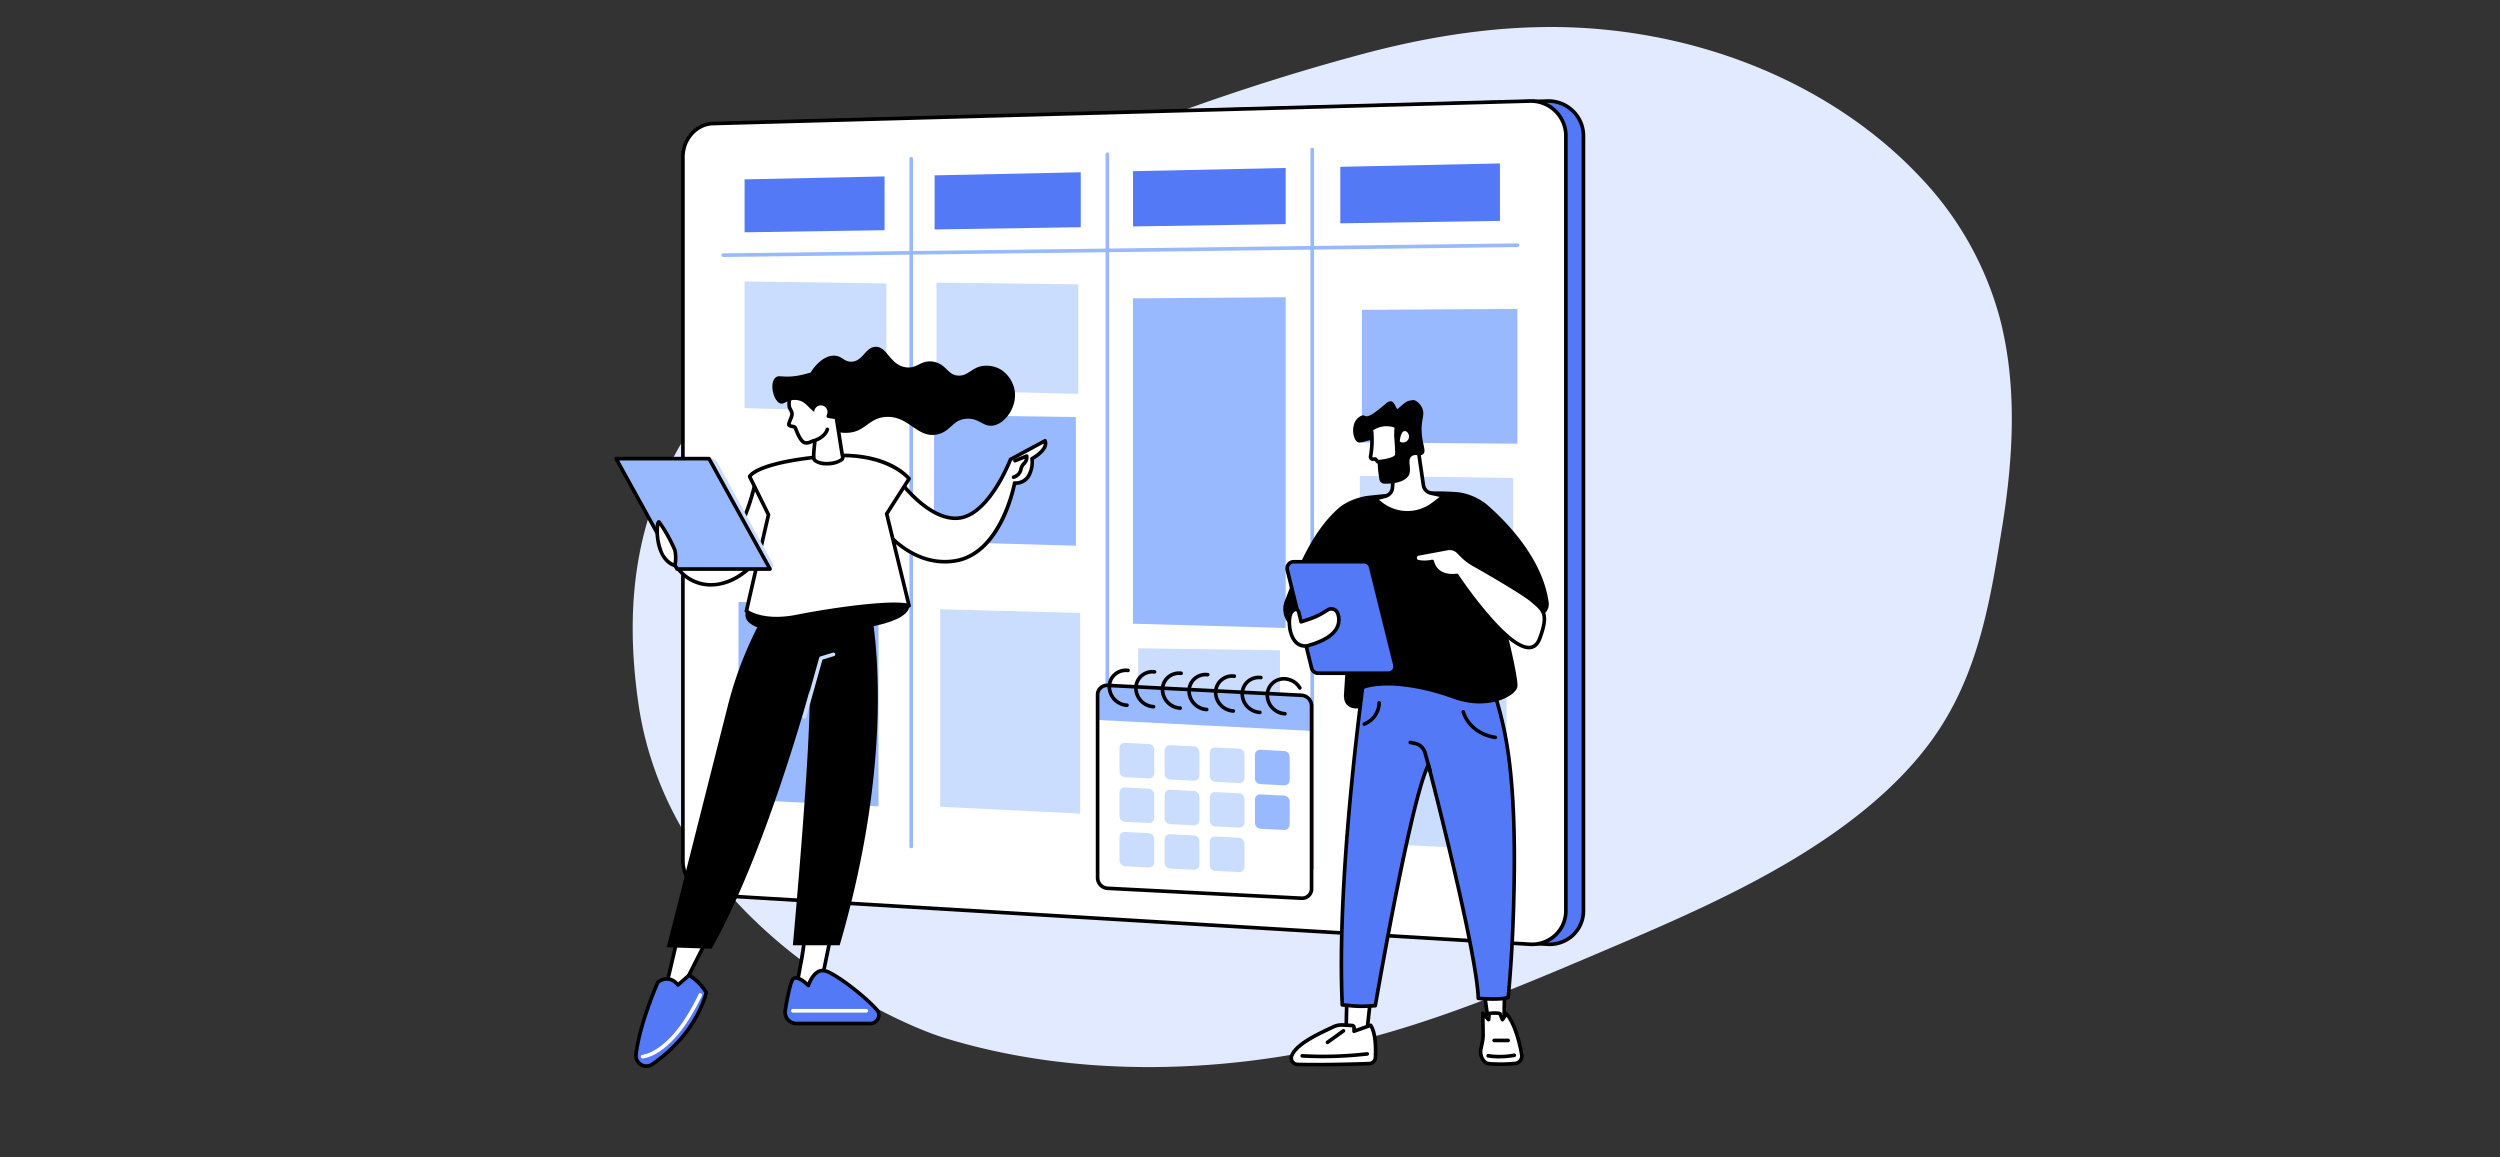
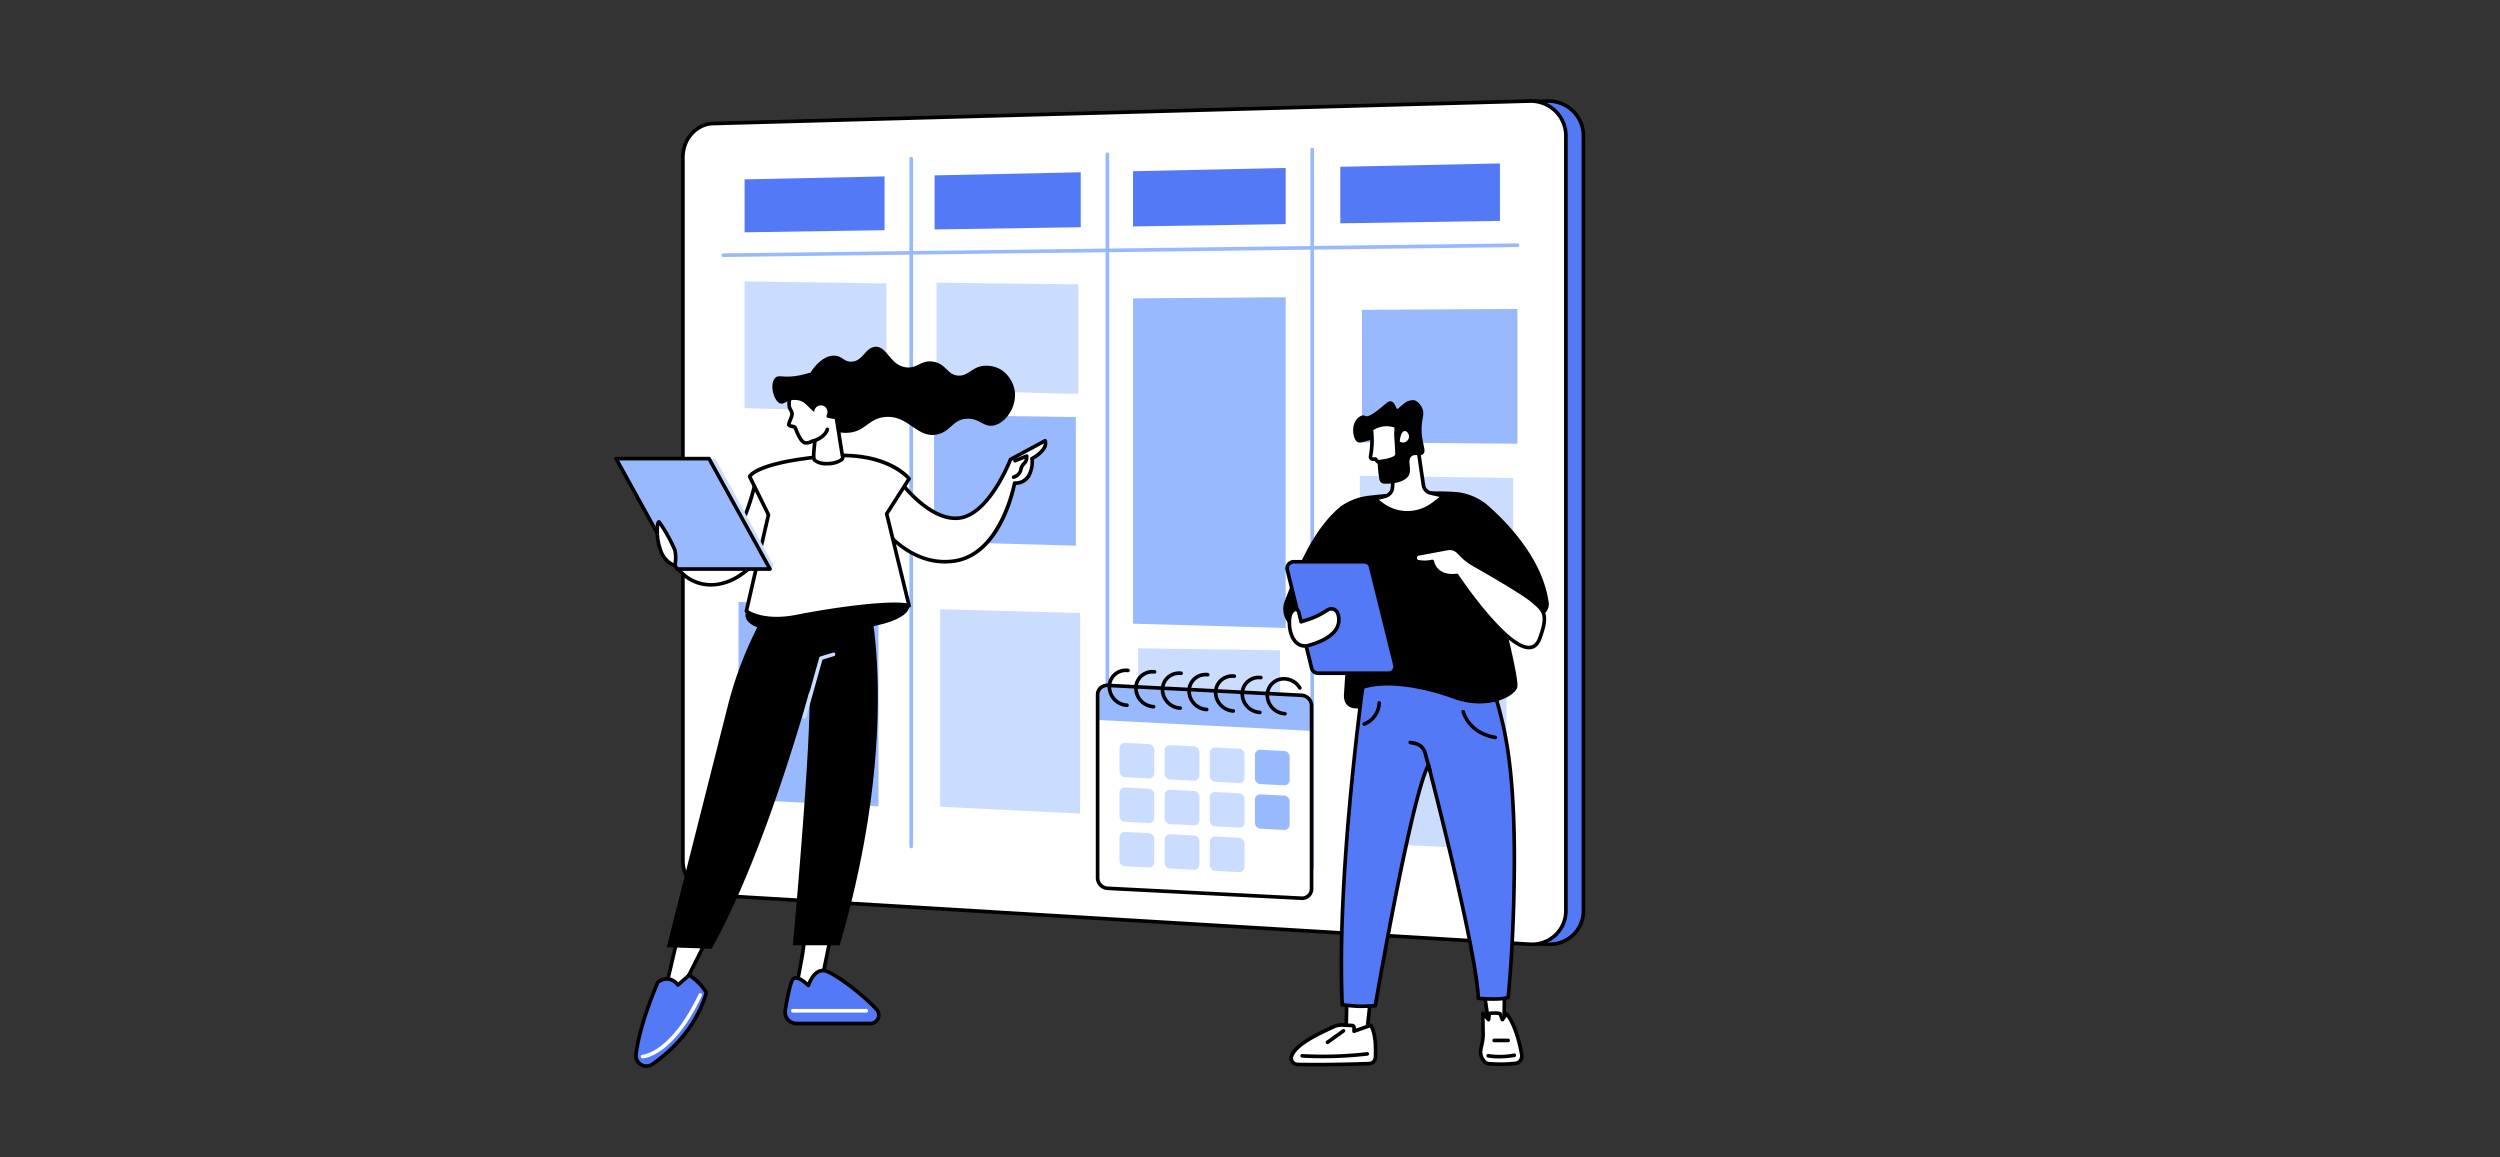
<svg xmlns="http://www.w3.org/2000/svg" width="648" height="300" viewBox="0 0 648 300">
  <rect x="0" y="0" width="648" height="300" fill="#333333" stroke="none" />
  <defs>
    <clipPath id="clip-path">
      <rect id="Image" width="648" height="300" rx="10" transform="translate(0 2509.771)" fill="#fff" />
    </clipPath>
    <clipPath id="clip-path-2">
      <rect id="Rectangle_34046" data-name="Rectangle 34046" width="815.488" height="343.676" fill="none" />
    </clipPath>
  </defs>
  <g id="Content_Strategy_Checklist_" data-name="Content Strategy Checklist " transform="translate(0 -2509.767)">
    <g id="Mask_Group_686" data-name="Mask Group 686" transform="translate(0 -0.004)" clip-path="url(#clip-path)">
      <g id="Group_121840" data-name="Group 121840" transform="translate(14 2527.723)">
        <g id="Group_121839" data-name="Group 121839" transform="translate(-150.818 -29.076)" clip-path="url(#clip-path-2)">
-           <path id="Path_59880" data-name="Path 59880" d="M354.36,75.478c4.519,17.383,3.551,35.91.585,54.18-2.81,17.281-5.58,35.822-16.074,52.045-8.987,13.891-23.245,25.212-38.633,34.385-16.057,9.57-33.576,17-50.961,24.39-20.989,8.923-42.3,17.841-64.662,23.1-35.051,8.24-71.839,8.253-103.707-1.518-15.49-4.748-71.58-31.417-79.467-86.946-4.247-29.9.168-57.656,23.074-83.421,26.02-29.265,64.232-49.306,102.741-64.258A575.256,575.256,0,0,1,190.675,6.6C210.37,1.487,230.108-1.145,249.719.478c33.924,2.808,64.119,17.233,84.032,38.458A85.125,85.125,0,0,1,354.36,75.478" transform="translate(300.818 18.125)" fill="#e2eaff" />
-         </g>
+           </g>
      </g>
      <g id="Group_122005" data-name="Group 122005" transform="translate(159.221 2526.522)">
        <g id="Group_122006" data-name="Group 122006" transform="translate(0 8.972)">
-           <path id="Path_61079" data-name="Path 61079" d="M1525.983,711.508a2.234,2.234,0,1,1-2.235-2.234,2.235,2.235,0,0,1,2.235,2.234" transform="translate(-1304.276 -618.113)" fill="#fff" />
          <path id="Path_61080" data-name="Path 61080" d="M164.279,79.933l211.647-5.821a9.056,9.056,0,0,1,9.4,9.048V283.916a8.714,8.714,0,0,1-9.4,8.742L164.279,279.941c-4.324-.26-7.818-4.256-7.818-8.926V88.6c0-4.67,3.494-8.552,7.818-8.671" transform="translate(-134.122 -73.635)" fill="#5479f7" />
          <path id="Path_61081" data-name="Path 61081" d="M373.674,290.307q-.3,0-.611-.018L161.415,277.572c-4.556-.274-8.262-4.489-8.262-9.4V85.764c0-4.916,3.713-9.018,8.278-9.143L373.078,70.8a9.578,9.578,0,0,1,7.025,2.713,9.417,9.417,0,0,1,2.862,6.807V281.075a9.126,9.126,0,0,1-2.863,6.72,9.28,9.28,0,0,1-6.428,2.512M161.444,77.093l.013.472c-4.058.112-7.359,3.79-7.359,8.2V268.175c0,4.417,3.308,8.21,7.374,8.454l211.647,12.716a8.382,8.382,0,0,0,6.335-2.238,8.189,8.189,0,0,0,2.566-6.032V80.319a8.479,8.479,0,0,0-2.577-6.13,8.685,8.685,0,0,0-6.34-2.446L161.456,77.565Z" transform="translate(-131.286 -70.795)" />
          <path id="Path_61082" data-name="Path 61082" d="M132.4,79.933l211.647-5.821a9.056,9.056,0,0,1,9.4,9.048V283.916a8.714,8.714,0,0,1-9.4,8.742L132.4,279.941c-4.324-.26-7.818-4.256-7.818-8.926V88.6c0-4.67,3.494-8.552,7.818-8.671" transform="translate(-106.794 -73.635)" fill="#fff" />
          <path id="Path_61083" data-name="Path 61083" d="M341.8,290.307q-.3,0-.611-.018L129.537,277.572c-4.556-.274-8.262-4.489-8.262-9.4V85.764c0-4.916,3.713-9.018,8.277-9.143L341.2,70.8a9.576,9.576,0,0,1,7.025,2.713,9.417,9.417,0,0,1,2.862,6.807V281.075a9.125,9.125,0,0,1-2.863,6.72,9.28,9.28,0,0,1-6.428,2.512M129.565,77.093l.013.472c-4.057.112-7.359,3.79-7.359,8.2V268.175c0,4.417,3.308,8.21,7.374,8.454l211.648,12.716a8.384,8.384,0,0,0,6.335-2.238,8.189,8.189,0,0,0,2.566-6.032V80.319a8.48,8.48,0,0,0-2.576-6.13,8.685,8.685,0,0,0-6.34-2.446L129.578,77.565Z" transform="translate(-103.96 -70.795)" />
          <path id="Path_61084" data-name="Path 61084" d="M195.043,336.03a.472.472,0,0,1-.006-.945L400.885,332.5h.006a.472.472,0,0,1,.006.945L195.049,336.03Z" transform="translate(-166.79 -295.137)" fill="#99b9ff" />
          <path id="Path_61085" data-name="Path 61085" d="M892.3,350.414a.472.472,0,0,1-.472-.472V167.8a.472.472,0,0,1,.945,0V349.942a.472.472,0,0,1-.472.472" transform="translate(-764.497 -153.545)" fill="#99b9ff" />
          <path id="Path_61086" data-name="Path 61086" d="M536.244,354.719a.473.473,0,0,1-.472-.472V175.986a.472.472,0,0,1,.945,0v178.26a.472.472,0,0,1-.472.472" transform="translate(-459.276 -160.562)" fill="#99b9ff" />
          <path id="Path_61087" data-name="Path 61087" d="M1264.213,345.917a.472.472,0,0,1-.472-.472V159.249a.472.472,0,1,1,.945,0V345.444a.472.472,0,0,1-.472.472" transform="translate(-1083.307 -146.215)" fill="#99b9ff" />
          <path id="Path_61088" data-name="Path 61088" d="M941.7,210.691l39.57-.6V195.533l-39.57.835Z" transform="translate(-807.242 -177.723)" fill="#5479f7" />
          <path id="Path_61089" data-name="Path 61089" d="M581.547,218.195l37.874-.572V203.38l-37.874.8Z" transform="translate(-498.515 -184.45)" fill="#5479f7" />
          <path id="Path_61090" data-name="Path 61090" d="M1318.02,202.846l41.383-.625V187.327l-41.383.873Z" transform="translate(-1129.836 -170.689)" fill="#5479f7" />
          <path id="Path_61091" data-name="Path 61091" d="M236.555,225.378l36.285-.548V210.891l-36.285.765Z" transform="translate(-202.78 -190.888)" fill="#5479f7" />
          <path id="Path_61092" data-name="Path 61092" d="M941.7,514.878l39.57,1.105V430.26l-39.57.289Z" transform="translate(-807.242 -378.937)" fill="#99b9ff" />
          <path id="Path_61093" data-name="Path 61093" d="M1357.3,486.065l40.308.326V451.458l-40.308.239Z" transform="translate(-1163.507 -397.107)" fill="#99b9ff" />
          <path id="Path_61094" data-name="Path 61094" d="M580.554,677.009l36.756,1.027V644.689l-36.756-.512Z" transform="translate(-497.664 -562.311)" fill="#99b9ff" />
          <path id="Path_61095" data-name="Path 61095" d="M584.965,431.742l36.756.874V404.231l-36.756-.435Z" transform="translate(-501.445 -356.25)" fill="#caddff" />
          <path id="Path_61096" data-name="Path 61096" d="M951.047,1100.429l36.756,1.027v-33.347l-36.756-.512Z" transform="translate(-815.258 -925.276)" fill="#caddff" />
          <path id="Path_61097" data-name="Path 61097" d="M1353.52,789.945l39.746,1.11V755l-39.746-.553Z" transform="translate(-1160.267 -656.833)" fill="#caddff" />
          <path id="Path_61098" data-name="Path 61098" d="M236.52,434.425l36.756,1.027V402.1l-36.756-.512Z" transform="translate(-202.75 -354.362)" fill="#caddff" />
          <path id="Path_61099" data-name="Path 61099" d="M225.522,1034.654l36.285,1.78v-52l-36.285-.969Z" transform="translate(-193.322 -853.156)" fill="#99b9ff" />
          <path id="Path_61100" data-name="Path 61100" d="M591.612,1047.886l36.285,1.779v-52l-36.285-.969Z" transform="translate(-507.143 -864.499)" fill="#caddff" />
          <path id="Path_61101" data-name="Path 61101" d="M1365.678,1114.045l36.285,1.779v-52l-36.285-.969Z" transform="translate(-1170.689 -921.212)" fill="#caddff" />
          <path id="Path_61102" data-name="Path 61102" d="M930.266,1189.949l-50.228-2.567a2.759,2.759,0,0,1-2.614-2.7v-47.465a2.439,2.439,0,0,1,2.614-2.436l50.228,2.567a2.759,2.759,0,0,1,2.614,2.7v47.465a2.439,2.439,0,0,1-2.614,2.436" transform="translate(-752.146 -982.862)" fill="#fff" />
          <path id="Path_61103" data-name="Path 61103" d="M932.88,1146.589l-55.457-2.834v-6.542a2.439,2.439,0,0,1,2.614-2.436l50.228,2.567a2.759,2.759,0,0,1,2.614,2.7Z" transform="translate(-752.146 -982.861)" fill="#99b9ff" />
          <path id="Path_61104" data-name="Path 61104" d="M927.57,1187.59c-.054,0-.109,0-.164,0l-50.229-2.567a3.24,3.24,0,0,1-3.062-3.175v-47.465a2.871,2.871,0,0,1,.9-2.1,2.966,2.966,0,0,1,2.215-.8l50.229,2.567a3.24,3.24,0,0,1,3.062,3.175v47.465a2.873,2.873,0,0,1-.9,2.1,2.948,2.948,0,0,1-2.051.808m-50.507-55.179a2.013,2.013,0,0,0-1.4.548,1.937,1.937,0,0,0-.6,1.419v47.465a2.284,2.284,0,0,0,2.166,2.232l50.229,2.567a2.037,2.037,0,0,0,1.516-.545,1.938,1.938,0,0,0,.6-1.42v-47.465a2.284,2.284,0,0,0-2.166-2.231l-50.229-2.567-.114,0" transform="translate(-749.311 -980.026)" />
          <path id="Path_61105" data-name="Path 61105" d="M924.768,1329.406l-6.136-.313a1.511,1.511,0,0,1-1.432-1.481v-6.084a1.336,1.336,0,0,1,1.432-1.334l6.136.313a1.511,1.511,0,0,1,1.432,1.481v6.084a1.336,1.336,0,0,1-1.432,1.334" transform="translate(-786.244 -1141.806)" fill="#caddff" />
          <path id="Path_61106" data-name="Path 61106" d="M1006.711,1333.593l-6.136-.313a1.511,1.511,0,0,1-1.432-1.481v-6.084a1.336,1.336,0,0,1,1.432-1.334l6.136.313a1.511,1.511,0,0,1,1.432,1.481v6.084a1.336,1.336,0,0,1-1.432,1.334" transform="translate(-856.488 -1145.395)" fill="#caddff" />
          <path id="Path_61107" data-name="Path 61107" d="M1088.654,1337.78l-6.136-.314a1.511,1.511,0,0,1-1.432-1.481V1329.9a1.336,1.336,0,0,1,1.432-1.334l6.136.313a1.511,1.511,0,0,1,1.432,1.481v6.084a1.336,1.336,0,0,1-1.432,1.335" transform="translate(-926.731 -1148.984)" fill="#caddff" />
          <path id="Path_61108" data-name="Path 61108" d="M1170.6,1341.968l-6.136-.313a1.511,1.511,0,0,1-1.432-1.481v-6.084a1.336,1.336,0,0,1,1.432-1.334l6.136.313a1.511,1.511,0,0,1,1.432,1.481v6.084a1.336,1.336,0,0,1-1.432,1.334" transform="translate(-996.975 -1152.574)" fill="#99b9ff" />
          <path id="Path_61109" data-name="Path 61109" d="M924.768,1410.139l-6.136-.314a1.511,1.511,0,0,1-1.432-1.481v-6.084a1.336,1.336,0,0,1,1.432-1.334l6.136.313a1.511,1.511,0,0,1,1.432,1.481v6.084a1.336,1.336,0,0,1-1.432,1.335" transform="translate(-786.244 -1211.011)" fill="#caddff" />
          <path id="Path_61110" data-name="Path 61110" d="M1006.711,1414.327l-6.136-.314a1.511,1.511,0,0,1-1.432-1.481v-6.084a1.336,1.336,0,0,1,1.432-1.334l6.136.314a1.511,1.511,0,0,1,1.432,1.481v6.084a1.336,1.336,0,0,1-1.432,1.334" transform="translate(-856.488 -1214.602)" fill="#caddff" />
          <path id="Path_61111" data-name="Path 61111" d="M1088.654,1418.514l-6.136-.313a1.511,1.511,0,0,1-1.432-1.481v-6.084a1.336,1.336,0,0,1,1.432-1.334l6.136.313a1.511,1.511,0,0,1,1.432,1.481v6.084a1.336,1.336,0,0,1-1.432,1.334" transform="translate(-926.731 -1218.191)" fill="#caddff" />
          <path id="Path_61112" data-name="Path 61112" d="M924.768,1248.415l-6.136-.313a1.511,1.511,0,0,1-1.432-1.481v-6.084a1.336,1.336,0,0,1,1.432-1.334l6.136.313A1.511,1.511,0,0,1,926.2,1241v6.084a1.336,1.336,0,0,1-1.432,1.334" transform="translate(-786.244 -1072.378)" fill="#caddff" />
          <path id="Path_61113" data-name="Path 61113" d="M1006.711,1252.6l-6.136-.314a1.511,1.511,0,0,1-1.432-1.481v-6.084a1.336,1.336,0,0,1,1.432-1.334l6.136.314a1.511,1.511,0,0,1,1.432,1.481v6.084a1.336,1.336,0,0,1-1.432,1.335" transform="translate(-856.488 -1075.967)" fill="#caddff" />
          <path id="Path_61114" data-name="Path 61114" d="M1088.654,1256.79l-6.136-.313a1.511,1.511,0,0,1-1.432-1.481v-6.084a1.336,1.336,0,0,1,1.432-1.334l6.136.313a1.511,1.511,0,0,1,1.432,1.481v6.084a1.336,1.336,0,0,1-1.432,1.334" transform="translate(-926.731 -1079.557)" fill="#caddff" />
          <path id="Path_61115" data-name="Path 61115" d="M1170.6,1260.977l-6.136-.313a1.511,1.511,0,0,1-1.432-1.481V1253.1a1.336,1.336,0,0,1,1.432-1.334l6.136.313a1.511,1.511,0,0,1,1.432,1.481v6.084a1.336,1.336,0,0,1-1.432,1.334" transform="translate(-996.975 -1083.146)" fill="#99b9ff" />
          <path id="Path_61116" data-name="Path 61116" d="M900.453,1114.231h-.026a5.332,5.332,0,0,1-5-5.238,4.706,4.706,0,0,1,1.465-3.457,4.789,4.789,0,0,1,3.581-1.293c.1.006.205.014.307.026a.472.472,0,0,1-.107.939c-.082-.01-.166-.016-.25-.021a3.856,3.856,0,0,0-2.881,1.035,3.772,3.772,0,0,0-1.171,2.771,4.375,4.375,0,0,0,4.107,4.295.472.472,0,0,1-.025.944" transform="translate(-767.579 -956.684)" />
          <path id="Path_61117" data-name="Path 61117" d="M948.711,1116.824h-.026a5.332,5.332,0,0,1-5-5.238,4.707,4.707,0,0,1,1.465-3.456,4.8,4.8,0,0,1,3.581-1.293q.154.009.307.026a.472.472,0,0,1-.107.938c-.083-.009-.166-.017-.25-.021a3.858,3.858,0,0,0-2.881,1.035,3.77,3.77,0,0,0-1.171,2.771,4.375,4.375,0,0,0,4.107,4.3.472.472,0,0,1-.025.944" transform="translate(-808.947 -958.906)" />
          <path id="Path_61118" data-name="Path 61118" d="M996.967,1119.412h-.026a5.332,5.332,0,0,1-5-5.238,4.705,4.705,0,0,1,1.466-3.457,4.782,4.782,0,0,1,3.58-1.293q.154.008.307.026a.472.472,0,1,1-.107.939c-.082-.009-.166-.017-.25-.021a3.839,3.839,0,0,0-2.88,1.035,3.772,3.772,0,0,0-1.171,2.771,4.376,4.376,0,0,0,4.108,4.295.472.472,0,0,1-.025.944" transform="translate(-850.313 -961.124)" />
          <path id="Path_61119" data-name="Path 61119" d="M1045.225,1122h-.026a5.331,5.331,0,0,1-5-5.238,4.707,4.707,0,0,1,1.465-3.457,4.791,4.791,0,0,1,3.581-1.293c.1.006.205.014.307.026a.472.472,0,0,1-.106.938c-.083-.009-.167-.016-.252-.021a3.828,3.828,0,0,0-2.879,1.035,3.772,3.772,0,0,0-1.171,2.771,4.375,4.375,0,0,0,4.107,4.295.472.472,0,0,1-.025.944" transform="translate(-891.681 -963.346)" />
          <path id="Path_61120" data-name="Path 61120" d="M1093.482,1124.6h-.026a5.332,5.332,0,0,1-5-5.238,4.707,4.707,0,0,1,1.466-3.457,4.793,4.793,0,0,1,3.581-1.293c.1.006.205.014.307.026a.472.472,0,1,1-.107.938c-.083-.009-.166-.016-.25-.021a3.853,3.853,0,0,0-2.881,1.035,3.771,3.771,0,0,0-1.171,2.771,4.375,4.375,0,0,0,4.107,4.3.472.472,0,0,1-.025.944" transform="translate(-933.048 -965.57)" />
          <path id="Path_61121" data-name="Path 61121" d="M1141.74,1127.189h-.026a5.331,5.331,0,0,1-5-5.238,4.706,4.706,0,0,1,1.465-3.456,4.8,4.8,0,0,1,3.581-1.293q.154.008.307.026a.472.472,0,0,1-.106.938c-.083-.009-.167-.017-.25-.021a3.848,3.848,0,0,0-2.881,1.035,3.771,3.771,0,0,0-1.171,2.771,4.375,4.375,0,0,0,4.107,4.3.472.472,0,0,1-.025.944" transform="translate(-974.416 -967.791)" />
          <path id="Path_61122" data-name="Path 61122" d="M1187.254,1129.633h-.026a5.331,5.331,0,0,1-5-5.238,4.705,4.705,0,0,1,1.465-3.456,4.793,4.793,0,0,1,3.581-1.293,5.312,5.312,0,0,1,4.254,2.581.472.472,0,1,1-.809.488,4.368,4.368,0,0,0-3.5-2.126,3.846,3.846,0,0,0-2.88,1.035,3.771,3.771,0,0,0-1.171,2.771,4.375,4.375,0,0,0,4.107,4.295.472.472,0,0,1-.025.944" transform="translate(-1013.431 -969.887)" />
          <path id="Path_61123" data-name="Path 61123" d="M1576.308,1671.507l1.56,10.949,3.99.015.188-10.769Z" transform="translate(-1351.246 -1442.961)" fill="#fff" />
          <path id="Path_61124" data-name="Path 61124" d="M1579.021,1680.109h0l-3.99-.015a.473.473,0,0,1-.466-.406l-1.56-10.95a.472.472,0,0,1,.116-.382.481.481,0,0,1,.367-.156l5.738.2a.472.472,0,0,1,.456.48l-.188,10.769a.472.472,0,0,1-.472.464m-3.58-.958,3.116.012.172-9.838-4.711-.161Z" transform="translate(-1348.409 -1440.126)" />
          <path id="Path_61125" data-name="Path 61125" d="M1574.7,1742.822a36.944,36.944,0,0,0,7.013-.04,1.925,1.925,0,0,0,1.72-2.234c-.484-2.972-1.834-8.214-3.962-10.619l-1.052,1.5-.624-1.548c-.1-.167-2.745-.278-2.8.036l-.161,1.512-1.5-1.682.082,5.524a8.372,8.372,0,0,1-.172,1.817l-.394,1.91a3.634,3.634,0,0,0,.859,3.223,1.738,1.738,0,0,0,.991.6" transform="translate(-1348.211 -1492.858)" fill="#fff" />
          <path id="Path_61126" data-name="Path 61126" d="M1574.892,1740.661a29.113,29.113,0,0,1-3.082-.148,2.165,2.165,0,0,1-1.286-.749,4.1,4.1,0,0,1-.977-3.642l.394-1.909a7.913,7.913,0,0,0,.162-1.714l-.082-5.524a.473.473,0,0,1,.825-.322l.792.888.048-.452c0-.011,0-.021,0-.032.072-.41.522-.493.67-.521.025,0,2.65-.261,3,.323a.487.487,0,0,1,.034.067l.3.741.552-.786a.472.472,0,0,1,.74-.042c2.749,3.106,3.947,10.072,4.075,10.856a2.423,2.423,0,0,1-.476,1.87,2.355,2.355,0,0,1-1.669.911c-1.561.137-2.9.187-4.023.187m-3.907-12.436.063,4.258a8.847,8.847,0,0,1-.182,1.919l-.394,1.91a3.157,3.157,0,0,0,.741,2.8,1.325,1.325,0,0,0,.7.457h0a36.148,36.148,0,0,0,6.922-.041,1.42,1.42,0,0,0,1.006-.55,1.475,1.475,0,0,0,.289-1.139c-.419-2.575-1.6-7.376-3.47-9.91l-.691.984a.472.472,0,0,1-.825-.095l-.542-1.346a9.358,9.358,0,0,0-2-.03l-.133,1.25a.472.472,0,0,1-.822.265Z" transform="translate(-1345.374 -1490.079)" />
          <path id="Path_61127" data-name="Path 61127" d="M1586.541,1804.386a15.863,15.863,0,0,1-2.909-.228.472.472,0,0,1,.188-.926,19.675,19.675,0,0,0,6.575-.133.472.472,0,1,1,.163.93,23.288,23.288,0,0,1-4.018.356" transform="translate(-1357.2 -1555.759)" />
          <path id="Path_61128" data-name="Path 61128" d="M1598.119,1777.082h-3.62a.472.472,0,1,1,0-.944h3.62a.472.472,0,1,1,0,.944" transform="translate(-1366.435 -1532.652)" />
          <path id="Path_61129" data-name="Path 61129" d="M1335.051,1671.881l-1.4,12.761-5.368,1.124.327-14.964Z" transform="translate(-1138.63 -1442.357)" fill="#fff" />
          <path id="Path_61130" data-name="Path 61130" d="M1325.443,1683.4a.472.472,0,0,1-.472-.483l.327-14.964a.472.472,0,0,1,.55-.455l6.445,1.078a.472.472,0,0,1,.392.518l-1.4,12.762a.473.473,0,0,1-.373.41l-5.368,1.124a.468.468,0,0,1-.1.01m.787-14.88-.3,13.823,4.451-.932,1.318-11.978Z" transform="translate(-1135.794 -1439.522)" />
          <path id="Path_61131" data-name="Path 61131" d="M1250.755,1759.756c.118-2.236.121-6.355-1.241-8.34l-4.294,1.529v-.917a.536.536,0,0,0-.48-.555l-2.395-.137a5.206,5.206,0,0,0-2.6.535c-2.408,1.184-9.732,4.22-10.748,7.634a1.621,1.621,0,0,0,1.538,2.044c2.41.069,8.207.145,18.608-.211a1.672,1.672,0,0,0,1.613-1.582" transform="translate(-1053.468 -1511.385)" fill="#fff" />
          <path id="Path_61132" data-name="Path 61132" d="M1232.505,1759.244c-2.208,0-3.785-.029-4.819-.059a2.148,2.148,0,0,1-1.668-.884,2.015,2.015,0,0,1-.308-1.767c.954-3.207,6.8-5.95,9.941-7.424.408-.191.764-.358,1.051-.5a5.706,5.706,0,0,1,2.836-.583l2.395.138a1.007,1.007,0,0,1,.926,1.026v.248l3.663-1.3a.473.473,0,0,1,.548.178c1.436,2.094,1.446,6.307,1.323,8.632a2.132,2.132,0,0,1-2.068,2.029c-6.1.209-10.622.27-13.819.27m6.718-10.28a4.785,4.785,0,0,0-2.105.5c-.291.143-.653.313-1.066.507-2.793,1.31-8.6,4.036-9.438,6.838a1.078,1.078,0,0,0,.168.944,1.2,1.2,0,0,0,.93.494c2.521.072,8.287.141,18.578-.211a1.193,1.193,0,0,0,1.157-1.135c.184-3.492-.169-6.275-.972-7.742l-3.933,1.4a.472.472,0,0,1-.631-.445v-.917a.094.094,0,0,0-.036-.083l-2.393-.137c-.087,0-.174-.007-.26-.007m8.7,7.956h0Z" transform="translate(-1050.634 -1508.549)" />
          <path id="Path_61133" data-name="Path 61133" d="M1251.25,1802.182c-3.2,0-5.221-.148-5.26-.151a.472.472,0,0,1,.072-.942,98.7,98.7,0,0,0,16.755-.5.472.472,0,0,1,.109.938,102.8,102.8,0,0,1-11.675.657" transform="translate(-1067.716 -1553.608)" />
          <path id="Path_61134" data-name="Path 61134" d="M1291.937,1762.674a.472.472,0,0,1-.276-.856l4.134-2.973a.472.472,0,1,1,.552.767l-4.134,2.973a.472.472,0,0,1-.276.089" transform="translate(-1107.072 -1517.753)" />
          <path id="Path_61135" data-name="Path 61135" d="M1326.252,1067.8s-7.695,52.785-6.055,88.017l2.4.24a25.968,25.968,0,0,0,3.885.1l2.277-.115s9.176-53.518,13.758-62.406c0,0,12.461,47.593,12.941,60.487,0,0,5.539.557,7.746-.238,1.186-12.444,1.528-25.324,1.588-33.41.17-23.143-2.042-33.655-3.254-38.642-1.113-4.579-2.308-8.3-3.18-10.818l-2.913-8.311Z" transform="translate(-1131.505 -921.079)" fill="#5479f7" />
          <path id="Path_61136" data-name="Path 61136" d="M1322.363,1153.821c-.88,0-1.76-.044-2.632-.131l-2.4-.24a.472.472,0,0,1-.425-.448c-1.623-34.873,5.983-87.578,6.059-88.107a.472.472,0,0,1,.386-.4l29.192-5.1a.471.471,0,0,1,.527.309l2.913,8.311c1.229,3.544,2.3,7.2,3.194,10.862,1.48,6.089,3.429,16.732,3.268,38.757-.05,6.785-.323,20.152-1.59,33.451a.472.472,0,0,1-.31.4c-2.281.821-7.722.286-7.953.263a.472.472,0,0,1-.425-.452c-.428-11.506-10.595-51.365-12.589-59.087-4.646,11.532-13.084,60.554-13.172,61.068a.473.473,0,0,1-.442.392l-2.276.114q-.66.033-1.324.033m-4.532-1.27,1.994.2a25.674,25.674,0,0,0,3.815.094l1.9-.1c.89-5.158,9.328-53.61,13.74-62.17a.472.472,0,0,1,.877.1c.124.471,12.22,46.8,12.937,60.172,1.236.1,4.983.354,6.853-.16,1.239-13.16,1.507-26.34,1.556-33.057.161-21.921-1.773-32.487-3.241-38.527-.884-3.635-1.95-7.261-3.168-10.775l-2.781-7.932-28.459,4.971c-.649,4.571-7.5,53.868-6.021,87.181" transform="translate(-1128.686 -918.243)" />
          <path id="Path_61137" data-name="Path 61137" d="M1447.394,1243.5a.472.472,0,0,1-.455-.347l-1.28-4.659a2.974,2.974,0,0,0-2.276-2.134l-1.2-.248a.472.472,0,0,1,.191-.925l1.2.248a3.914,3.914,0,0,1,3,2.808l1.28,4.659a.473.473,0,0,1-.456.6" transform="translate(-1235.951 -1068.931)" />
          <path id="Path_61138" data-name="Path 61138" d="M1546.673,1187.133a.5.5,0,0,1-.078-.006c-7.2-1.2-8.671-6.94-8.685-7a.472.472,0,0,1,.918-.224c.053.214,1.36,5.2,7.923,6.289a.472.472,0,0,1-.077.938" transform="translate(-1318.318 -1021.24)" />
          <path id="Path_61139" data-name="Path 61139" d="M1358.718,1169.815a.472.472,0,0,1-.188-.906,5.593,5.593,0,0,0,3.577-5.03.472.472,0,0,1,.454-.49.478.478,0,0,1,.49.454,6.574,6.574,0,0,1-4.145,5.932.474.474,0,0,1-.188.039" transform="translate(-1164.318 -1007.391)" />
          <path id="Path_61140" data-name="Path 61140" d="M1236.469,783.823c5.089-.574,15.954-1.6,23.426-.919a15.1,15.1,0,0,1,7.227,3.064c5.053,4.361,14.587,13.964,16.179,25.489a3.262,3.262,0,0,1-2.528,3.627l-8.808,1.952s3.512,13.839,3.229,16.229-7.559,6.457-16.659,3.121c-7.1-2.6-17.139-4.67-23.516-2.426-.061.021-.671,4.921-.734,4.93-2.047.3-4.11-.5-4.062-3.377l.971-14.944-11.673-1.542-1.043-.347a5.8,5.8,0,0,1-3.569-7.625c2.742-6.98,6.88-18.281,14.543-24.522a16.057,16.057,0,0,1,7.015-2.71" transform="translate(-1041.102 -681.036)" />
          <path id="Path_61141" data-name="Path 61141" d="M1247.722,939.336h-18.241a1.724,1.724,0,0,1-1.673-1.309L1221.5,912.58a1.724,1.724,0,0,1,1.673-2.139h18.241a1.724,1.724,0,0,1,1.673,1.309L1249.4,937.2a1.724,1.724,0,0,1-1.673,2.139" transform="translate(-1047.05 -790.558)" fill="#5479f7" />
          <path id="Path_61142" data-name="Path 61142" d="M1244.886,936.973h-18.241a2.193,2.193,0,0,1-2.132-1.667l-6.311-25.447a2.2,2.2,0,0,1,2.132-2.725h18.241a2.192,2.192,0,0,1,2.131,1.667l6.312,25.447a2.2,2.2,0,0,1-2.132,2.725m-24.552-28.9a1.252,1.252,0,0,0-1.215,1.553l6.311,25.447a1.25,1.25,0,0,0,1.215.95h18.241a1.252,1.252,0,0,0,1.215-1.553l-6.312-25.447a1.249,1.249,0,0,0-1.214-.951Z" transform="translate(-1044.213 -787.722)" />
          <path id="Path_61143" data-name="Path 61143" d="M1228.063,996.775l.613,2.568,2.205-.734a17.159,17.159,0,0,0,3.477-1.608l1.265-.767a1.736,1.736,0,0,1,2.538.917c.781,2.214.627,5.923-7.317,8.253-4.385,1.286-5.64-4.33-5.072-7.451a2.619,2.619,0,0,1,.939-1.629.848.848,0,0,1,1.352.452" transform="translate(-1050.649 -863.885)" fill="#fff" />
          <path id="Path_61144" data-name="Path 61144" d="M1226.769,1003.226a3.566,3.566,0,0,1-2.445-.935c-1.783-1.6-2.3-4.937-1.874-7.259a3.077,3.077,0,0,1,1.108-1.914,1.32,1.32,0,0,1,2.1.7l0,.007.493,2.066,1.716-.571a16.743,16.743,0,0,0,3.381-1.564l1.265-.767a2.209,2.209,0,0,1,3.229,1.164,5.079,5.079,0,0,1-.207,4.093c-1.036,2.024-3.534,3.629-7.423,4.77a4.8,4.8,0,0,1-1.35.205m-2.389-9.453a.366.366,0,0,0-.232.083,2.159,2.159,0,0,0-.769,1.345c-.382,2.1.1,5.062,1.577,6.388a2.87,2.87,0,0,0,2.9.525c3.63-1.065,5.933-2.51,6.847-4.294a4.1,4.1,0,0,0,.156-3.349,1.271,1.271,0,0,0-.773-.779,1.251,1.251,0,0,0-1.075.109l-1.265.767a17.645,17.645,0,0,1-3.573,1.652l-2.2.734a.473.473,0,0,1-.609-.338l-.612-2.563a.371.371,0,0,0-.244-.261.381.381,0,0,0-.122-.02" transform="translate(-1047.792 -861.05)" />
          <path id="Path_61145" data-name="Path 61145" d="M1465.842,887.736a13.984,13.984,0,0,0,3.086,2.382c3.829,2.181,12.978,7.46,15.253,9.4,2.9,2.477,4.287,3.4,1.957,9.774-3.8,10.388-21.51-16.279-21.51-16.279s-5.2.941-6.37-3.618c0,0-2.711.509-3.841.019a1.06,1.06,0,0,1,.328-2.008l7.483-1.4a3.159,3.159,0,0,1,2.817.9Z" transform="translate(-1246.243 -769.578)" fill="#fff" />
          <path id="Path_61146" data-name="Path 61146" d="M1480.492,909.332c-6.147,0-17.375-16.337-18.931-18.647-1.162.117-5.22.233-6.476-3.587a8.323,8.323,0,0,1-3.693-.083,1.525,1.525,0,0,1-.871-1.615,1.5,1.5,0,0,1,1.321-1.294l7.461-1.392a3.626,3.626,0,0,1,3.242,1.037l.8.817a13.511,13.511,0,0,0,2.981,2.3c3.84,2.187,13.022,7.486,15.326,9.456l.256.218c3,2.551,4.12,3.835,1.838,10.077-.6,1.629-1.562,2.534-2.871,2.689a3.248,3.248,0,0,1-.382.022m-18.7-19.624a.473.473,0,0,1,.394.211c3.538,5.326,13.773,19.035,18.578,18.453.94-.111,1.625-.79,2.095-2.075,2.148-5.874,1.137-6.734-1.563-9.034l-.257-.219c-2.243-1.917-11.363-7.18-15.18-9.353a14.458,14.458,0,0,1-3.19-2.463l-.8-.817a2.684,2.684,0,0,0-2.4-.768l-7.479,1.394a.558.558,0,0,0-.538.489.584.584,0,0,0,.311.621,8.746,8.746,0,0,0,3.567-.05.473.473,0,0,1,.545.347c1.044,4.072,5.634,3.3,5.829,3.27a.466.466,0,0,1,.083-.007" transform="translate(-1243.406 -766.741)" />
          <path id="Path_61147" data-name="Path 61147" d="M1385.757,702.886l-.56,7.791a2.486,2.486,0,0,1-1.841,2.106l-2.737.713,1.776,1.352a11.016,11.016,0,0,0,13.331.012l2.81-2.131-3.4-.759a2.487,2.487,0,0,1-1.905-1.986l-1.5-10.309Z" transform="translate(-1183.497 -609.884)" fill="#fff" />
          <path id="Path_61148" data-name="Path 61148" d="M1386.234,714.729a11.474,11.474,0,0,1-6.96-2.339l-1.775-1.352a.472.472,0,0,1,.167-.833l2.737-.713a2,2,0,0,0,1.492-1.706l.558-7.768a.474.474,0,0,1,.247-.382l5.971-3.211a.472.472,0,0,1,.691.348l1.5,10.309a2,2,0,0,0,1.541,1.593l3.4.759a.472.472,0,0,1,.182.837l-2.81,2.131a11.473,11.473,0,0,1-6.943,2.327m-7.391-3.855,1,.764a10.575,10.575,0,0,0,12.76.011l2-1.516-2.406-.537a2.953,2.953,0,0,1-2.267-2.363l-1.407-9.657-5.149,2.769-.541,7.532a2.95,2.95,0,0,1-2.194,2.529Z" transform="translate(-1180.662 -607.05)" />
          <path id="Path_61149" data-name="Path 61149" d="M1343.219,621.133c1.873-.991.365,2.1,6.526-3.236,2.453-2.123,2.541,1.84,3.179,1.291,2.356-2.028,2.273-1.961,3.76-2.219.984-.171,2.3,1.187,2.692,2.472.516,1.7-.611,2.711-.226,6.618.271,2.744,1.134,4.092.343,4.871s-2.1-.176-3.039.619c-1.214,1.029.172,3.317-.725,4.939-.565,1.022-2.422,2.226-6.328,2.132a1.324,1.324,0,0,1-1.272-1.108c-.132-.8-.294-1.819-.367-2.8-.349-4.684.659-6.241-.334-7.041-1.522-1.227-4.108,1.058-5.205-.019-1.14-1.119-1.566-5.162,1-6.519" transform="translate(-1149.811 -538.974)" />
          <path id="Path_61150" data-name="Path 61150" d="M1379.6,661.658l-.078,1.28a13.144,13.144,0,0,0,.015,1.809c.088,1.13.224,3.074.217,4.169-.01,1.608-4.979,1.922-4.979,1.922l-.631-.7-.583.024a.651.651,0,0,1-.328-.066.628.628,0,0,1-.332-.66,22.588,22.588,0,0,0,.191-6.992,6.8,6.8,0,0,1,6.508-.785" transform="translate(-1176.874 -576.874)" fill="#fff" />
          <path id="Path_61151" data-name="Path 61151" d="M1371.94,668.446a.472.472,0,0,1-.351-.157l-.482-.536-.361.015a1.14,1.14,0,0,1-.566-.119,1.1,1.1,0,0,1-.58-1.156,22.381,22.381,0,0,0,.193-6.828.473.473,0,0,1,.167-.453,7.217,7.217,0,0,1,6.977-.858.472.472,0,0,1,.3.469l-.078,1.279a12.778,12.778,0,0,0,.015,1.744c.085,1.091.225,3.089.218,4.208-.012,1.9-4.152,2.31-5.421,2.39h-.03m-.631-1.646a.472.472,0,0,1,.351.156l.476.53c2.081-.164,4.3-.774,4.309-1.437.007-1.085-.132-3.053-.215-4.129a13.644,13.644,0,0,1-.016-1.875l.056-.927a6.3,6.3,0,0,0-5.5.672,23.55,23.55,0,0,1-.241,6.858.154.154,0,0,0,.085.164.181.181,0,0,0,.089.013l.584-.024h.02" transform="translate(-1174.038 -574.01)" />
          <path id="Path_61152" data-name="Path 61152" d="M1425.983,675.893s.183-3.077,1.563-2.688a1.556,1.556,0,1,1-1.563,2.688" transform="translate(-1222.384 -587.165)" fill="#fff" />
          <path id="Path_61153" data-name="Path 61153" d="M280.484,954.689s1.6,5.489-22.286,6.825-19.89-5.45-19.89-5.45l25.078-7.306Z" transform="translate(-204.067 -823.404)" />
          <path id="Path_61154" data-name="Path 61154" d="M331.455,1583.471c.64-.03-2.184,14.191-2.184,14.191l6.049.72,3.29-16Z" transform="translate(-282.258 -1366.559)" fill="#fff" />
          <path id="Path_61155" data-name="Path 61155" d="M332.484,1596.019a.4.4,0,0,1-.056,0l-6.049-.72a.472.472,0,0,1-.407-.561c1.191-6,2.366-12.748,2.27-13.815a.473.473,0,0,1,.307-.75l7.154-1.091a.472.472,0,0,1,.534.562l-3.289,16a.473.473,0,0,1-.462.377m-5.487-1.6,5.112.609,3.065-14.913-5.993.914a52.293,52.293,0,0,1-.99,7c-.472,2.662-.984,5.31-1.195,6.385m1.643-13.31h0Zm0,0h0Z" transform="translate(-279.423 -1363.724)" />
          <path id="Path_61156" data-name="Path 61156" d="M310.161,1662.906c.514-3.06,1.305-7.172,1.969-8.008,1.083-1.363,4.029,1.608,4.029,1.608s1.343-4.4,4.253-3.814c2.19.437,9.551,5.781,13.43,10.033a2.173,2.173,0,0,1-1.617,3.628H313.079a2.958,2.958,0,0,1-2.918-3.447" transform="translate(-265.842 -1426.787)" fill="#5479f7" />
          <path id="Path_61157" data-name="Path 61157" d="M329.392,1663.977H310.246a3.43,3.43,0,0,1-3.384-4c1.2-7.131,1.851-7.953,2.065-8.224a1.4,1.4,0,0,1,1.045-.534c1.087-.066,2.419.96,3.158,1.608.547-1.308,1.99-3.96,4.541-3.449,2.414.482,9.961,6.094,13.687,10.178a2.645,2.645,0,0,1-1.966,4.418m-21.6-3.841a2.486,2.486,0,0,0,2.452,2.9h19.146a1.691,1.691,0,0,0,1.562-1.02,1.644,1.644,0,0,0-.294-1.817c-3.831-4.2-11.123-9.479-13.174-9.889-2.463-.489-3.7,3.45-3.708,3.49a.472.472,0,0,1-.787.194c-.71-.715-2.116-1.826-2.922-1.826h-.046a.452.452,0,0,0-.357.178c-.216.271-.829,1.573-1.873,7.792" transform="translate(-263.008 -1423.938)" />
          <path id="Path_61158" data-name="Path 61158" d="M340.385,1723.213H321.367a.472.472,0,1,1,0-.945h19.017a.472.472,0,1,1,0,.945" transform="translate(-275.078 -1486.474)" fill="#fff" />
          <path id="Path_61159" data-name="Path 61159" d="M102.97,1588.667l-6.92,13.716-3.87-.4,3.441-14.7Z" transform="translate(-79.018 -1370.768)" fill="#fff" />
          <path id="Path_61160" data-name="Path 61160" d="M93.214,1600.015l-.049,0-3.87-.4a.472.472,0,0,1-.412-.577l3.441-14.7a.469.469,0,0,1,.547-.357l7.349,1.376a.472.472,0,0,1,.335.677l-6.92,13.716a.472.472,0,0,1-.421.26m-3.288-1.285,3.012.309,6.491-12.865L93.141,1585Z" transform="translate(-76.182 -1367.929)" />
          <path id="Path_61161" data-name="Path 61161" d="M50.168,1663.691a3.481,3.481,0,0,0-5.186-.71s-4.714,10.561-5.668,18.729a2.713,2.713,0,0,0,4.247,2.524c4.462-3.118,11.235-9.174,14-18.563,0,0-2.018-3.27-4.493-4.489Z" transform="translate(-33.685 -1434.11)" fill="#5479f7" />
          <path id="Path_61162" data-name="Path 61162" d="M39.183,1682.364a3.2,3.2,0,0,1-1.644-.46,3.132,3.132,0,0,1-1.527-3.083c.952-8.146,5.658-18.761,5.706-18.867a.468.468,0,0,1,.158-.192,4.24,4.24,0,0,1,3.284-.889,4.133,4.133,0,0,1,2.235,1.306l2.527-2.189a.472.472,0,0,1,.518-.067c2.567,1.265,4.6,4.526,4.686,4.664a.473.473,0,0,1,.051.381c-2.726,9.27-9.215,15.35-14.179,18.818a3.164,3.164,0,0,1-1.816.578m3.345-21.907c-.518,1.187-4.7,10.933-5.577,18.472a2.24,2.24,0,0,0,3.507,2.082c4.8-3.355,11.068-9.212,13.752-18.1a13.631,13.631,0,0,0-3.913-3.994l-2.652,2.3a.473.473,0,0,1-.7-.1,3.371,3.371,0,0,0-1.964-1.316,3.276,3.276,0,0,0-2.449.658" transform="translate(-30.851 -1431.274)" />
          <path id="Path_61163" data-name="Path 61163" d="M48.575,1710.3a.472.472,0,0,1-.02-.944c.085,0,7.369-.552,14.55-15.733a.472.472,0,0,1,.854.4c-7.469,15.789-15.046,16.261-15.365,16.273h-.018" transform="translate(-41.234 -1461.688)" fill="#fff" />
          <path id="Path_61164" data-name="Path 61164" d="M106.841,1064.9l-11.609-.387,15.834-62.58a97.454,97.454,0,0,1,12.187-28.3l24.263-.015s8.95,34.161-7.457,90.38H127.924s4.725-51.291,4.334-66.029c0,0-11.406,42.131-25.417,66.935" transform="translate(-81.635 -844.714)" />
          <path id="Path_61165" data-name="Path 61165" d="M342.415,1092.381a.479.479,0,0,1-.128-.018.473.473,0,0,1-.327-.583l4.281-15.219a.473.473,0,0,1,.317-.324l3.279-1a.472.472,0,0,1,.275.9l-3.032.925-4.21,14.97a.473.473,0,0,1-.454.344" transform="translate(-293.121 -931.808)" fill="#caddff" />
          <path id="Path_61166" data-name="Path 61166" d="M522.673,690.821l-8.966,4.839s-5.5,14.333-13.363,15.2S484.7,700.839,484.7,700.839l-5.222,11.173s7.668,11.857,19.828,9.945,15.474-20.178,15.474-20.178a3.93,3.93,0,0,0,3.965-2.523,6.616,6.616,0,0,0,.539-3.8s4.32-2.306,3.393-4.637" transform="translate(-411.016 -602.295)" fill="#fff" />
          <path id="Path_61167" data-name="Path 61167" d="M493.85,719.8c-10.77,0-17.536-10.255-17.609-10.367a.473.473,0,0,1-.031-.456l5.222-11.172a.473.473,0,0,1,.385-.27.468.468,0,0,1,.427.2c.077.107,7.716,10.65,15.213,9.823s12.919-14.755,12.973-14.9a.474.474,0,0,1,.217-.247l8.966-4.839a.472.472,0,0,1,.663.241c.923,2.322-2.288,4.451-3.312,5.059a7.955,7.955,0,0,1-.618,3.72,4.286,4.286,0,0,1-3.551,2.8c-.184.025-.338.039-.469.045-.578,2.791-4.306,18.353-15.786,20.157a17.275,17.275,0,0,1-2.689.212m-16.67-10.668c1.1,1.568,8.394,11.22,19.213,9.524,11.693-1.838,15.05-19.616,15.082-19.8a.472.472,0,0,1,.387-.382.487.487,0,0,1,.158,0,3.455,3.455,0,0,0,3.444-2.228,6.343,6.343,0,0,0,.523-3.506.476.476,0,0,1,.234-.538c.973-.521,3.214-2.051,3.27-3.5l-8.243,4.449c-.671,1.691-6,14.489-13.688,15.332a8.837,8.837,0,0,1-.959.052c-6.659,0-12.89-7.365-14.646-9.627Z" transform="translate(-408.18 -599.461)" />
          <path id="Path_61168" data-name="Path 61168" d="M722.1,721.692a.472.472,0,0,1-.139-.924c.013,0,1.389-.449,1.538-1.526a3.479,3.479,0,0,1,1.034-1.953,1.662,1.662,0,0,0,.453-.826l-2.337.932a.472.472,0,0,1-.35-.878l3.024-1.206a.473.473,0,0,1,.647.439v.347a2.607,2.607,0,0,1-.77,1.861,2.543,2.543,0,0,0-.764,1.412,3.193,3.193,0,0,1-2.2,2.3.477.477,0,0,1-.139.021" transform="translate(-618.595 -623.261)" />
          <path id="Path_61169" data-name="Path 61169" d="M122.279,773.465s-5.529,12.437-14.544,14.977-15.294-5.136-15.254-13.061l3.064-1.016s3.145,8.122,10.159,6.008,10.269-18.633,10.269-18.633Z" transform="translate(-79.277 -663.088)" fill="#fff" />
          <path id="Path_61170" data-name="Path 61170" d="M101.436,786.583a11.109,11.109,0,0,1-6.808-2.315,14.778,14.778,0,0,1-5.453-11.722.472.472,0,0,1,.324-.446l3.064-1.016a.473.473,0,0,1,.589.277c.123.315,3.072,7.688,9.583,5.727,6.662-2.007,9.91-18.11,9.942-18.272a.472.472,0,0,1,.879-.132l6.3,11.725a.473.473,0,0,1,.016.416c-.229.516-5.723,12.669-14.847,15.239a13.206,13.206,0,0,1-3.592.519M90.121,772.889A13.776,13.776,0,0,0,95.2,783.516a10.487,10.487,0,0,0,9.572,1.638c8.072-2.274,13.375-12.885,14.144-14.507l-5.588-10.393c-.928,3.964-4.2,15.894-10.321,17.738a8.3,8.3,0,0,1-2.4.37c-4.849,0-7.471-4.793-8.154-6.248Z" transform="translate(-76.442 -660.256)" />
          <path id="Path_61171" data-name="Path 61171" d="M281.995,723.48s-5.543-7.235-21.2-5.883c-18.7,1.614-20.127,5.309-20.127,5.309l4.882,9.892-5.729,24.966s3.914,3.242,13.084,1.422,24.927-4.054,29.093-2.8l-5.809-23.822Z" transform="translate(-205.576 -625.104)" fill="#fff" />
          <path id="Path_61172" data-name="Path 61172" d="M244.754,757.368c-5.473,0-7.944-1.981-8.074-2.088a.472.472,0,0,1-.159-.47l5.691-24.8-4.808-9.741a.473.473,0,0,1-.017-.379c.157-.406,2.065-4.016,20.527-5.609,15.734-1.358,21.388,5.763,21.62,6.067a.473.473,0,0,1,.023.542l-5.7,8.916,5.761,23.626a.472.472,0,0,1-.6.564c-3.984-1.2-19.579.964-28.864,2.808a27.774,27.774,0,0,1-5.4.567m-7.242-2.656c.948.608,4.861,2.671,12.46,1.162,9.134-1.813,23.479-3.818,28.546-2.961l-5.628-23.083a.472.472,0,0,1,.061-.367l5.619-8.787c-1.15-1.228-7.033-6.626-20.575-5.457-15.675,1.353-19.03,4.188-19.623,4.876l4.76,9.645a.472.472,0,0,1,.037.315Z" transform="translate(-202.741 -622.256)" />
          <path id="Path_61173" data-name="Path 61173" d="M34.174,750.97l22.321.9a.966.966,0,0,0,.823-1.471L42.864,723.987a1.52,1.52,0,0,0-1.3-.724L19,723.777Z" transform="translate(-16.291 -630.104)" fill="#caddff" />
          <path id="Path_61174" data-name="Path 61174" d="M19.11,751.871H43.2l-15.8-28.61H3.307Z" transform="translate(-2.835 -630.104)" fill="#99b9ff" />
          <path id="Path_61175" data-name="Path 61175" d="M40.369,749.507H16.275a.473.473,0,0,1-.414-.244L.059,720.654a.472.472,0,0,1,.414-.7H24.566a.473.473,0,0,1,.414.244l15.8,28.61a.472.472,0,0,1-.414.7m-23.815-.945H39.568L24.287,720.9H1.273Z" transform="translate(0 -627.268)" />
          <path id="Path_61176" data-name="Path 61176" d="M82.5,849.5a10.582,10.582,0,0,0,0-3.955,38.869,38.869,0,0,0-4.062-7.276c-.8-.985-1.483,9.533,4.062,11.231" transform="translate(-66.777 -728.639)" fill="#fff" />
          <path id="Path_61177" data-name="Path 61177" d="M79.657,847.143a.476.476,0,0,1-.138-.021c-3.465-1.061-4.816-5.349-4.926-9.009-.039-1.315.05-2.933.7-3.175a.585.585,0,0,1,.669.2,39.329,39.329,0,0,1,4.15,7.444,10.928,10.928,0,0,1,.01,4.174.473.473,0,0,1-.464.384M75.62,836.277a13.989,13.989,0,0,0,.72,6.175,5.885,5.885,0,0,0,2.938,3.573,8.858,8.858,0,0,0-.075-3.179,38.632,38.632,0,0,0-3.583-6.569" transform="translate(-63.936 -725.806)" />
          <path id="Path_61178" data-name="Path 61178" d="M397.554,526.086a8.153,8.153,0,0,1,3.552,5.676c.476,4.008-2.377,8.155-5.492,8.776-2.665.531-3.585-1.906-6.932-1.748-3.731.176-4.1,3.277-7.655,4.059-5.245,1.153-7.383-4.947-13.407-4.521-4.636.328-5.243,4.073-10.295,4.119a11.028,11.028,0,0,1-8.115-3.533,10.783,10.783,0,0,1-.852-12.4c.231-.366,2.695-4.163,5.959-4.07,2.047.058,2.455,1.591,4.4,1.557,3-.052,3.6-3.708,6.226-3.862,3.034-.178,3.709,4.619,7.794,5.3,3.083.513,3.955-2.011,7.266-1.429,3.431.6,3.6,3.507,6.509,3.6,2.788.089,3.554-2.545,7.164-2.567a7.449,7.449,0,0,1,3.877,1.047" transform="translate(-297.279 -455.976)" />
          <path id="Path_61179" data-name="Path 61179" d="M316.887,584.493c-.209-.329.779-2.113.814-2.763s-.473-1.194-.686-1.877a5.066,5.066,0,0,1,.025-1.9c.29-8.139,9.158-6.208,9.158-6.208,2.037.616,3.236,2.9,3.628,4.424.759,2.945-.64,6.506-.64,6.506.059.134,1.514,9.665,1.578,9.788.921,1.77-5.253,2.929-7.2,1.146-.656-.6.184-5.03,0-5.035-.727-.019-1.619.761-2.536.518-1.351-.359-2.368-3.742-2.562-3.993a1.624,1.624,0,0,0-.733-.264c-.362-.083-.739-.173-.849-.346" transform="translate(-271.618 -500.052)" fill="#fff" />
          <path id="Path_61180" data-name="Path 61180" d="M323.848,592.125a5.206,5.206,0,0,1-3.445-1.018c-.52-.478-.484-1.749-.216-4.245.02-.19.042-.39.059-.565-.106.037-.219.081-.333.126a2.942,2.942,0,0,1-1.847.276c-1.287-.342-2.168-2.546-2.641-3.73-.058-.147-.123-.309-.163-.4a4.424,4.424,0,0,0-.451-.118,1.775,1.775,0,0,1-1.165-.558h0c-.234-.369-.053-.866.346-1.866a6.074,6.074,0,0,0,.395-1.175,1.935,1.935,0,0,0-.31-.9,5.046,5.046,0,0,1-.356-.807,5.227,5.227,0,0,1,.005-2.091,6.721,6.721,0,0,1,2.4-5.341c2.855-2.217,7.147-1.314,7.328-1.275l.036.01c2.33.7,3.578,3.322,3.948,4.758a12.561,12.561,0,0,1-.608,6.664c.068.367.232,1.392.724,4.526.328,2.092.734,4.677.811,5.06a1.3,1.3,0,0,1-.529,1.646,7.223,7.223,0,0,1-3.987,1.027m-3.153-6.874h.04a.5.5,0,0,1,.352.166c.183.208.164.387.039,1.545-.091.843-.331,3.084-.07,3.464,1.3,1.19,5.014.834,6.205-.079.363-.278.282-.433.238-.517-.059-.115-.069-.132-.879-5.294-.319-2.033-.68-4.333-.734-4.581a.474.474,0,0,1,.014-.3c.014-.034,1.334-3.458.623-6.215-.32-1.241-1.371-3.492-3.288-4.084-.288-.058-4.116-.779-6.535,1.1a5.845,5.845,0,0,0-2.034,4.662.51.51,0,0,1-.008.074,4.476,4.476,0,0,0-.038,1.666,4.226,4.226,0,0,0,.294.655,2.67,2.67,0,0,1,.414,1.387,5.7,5.7,0,0,1-.461,1.475,9.592,9.592,0,0,0-.364,1.016,4.679,4.679,0,0,0,.493.133,1.676,1.676,0,0,1,1,.435,3.037,3.037,0,0,1,.3.658c.322.806,1.178,2.948,2.006,3.167a2.119,2.119,0,0,0,1.259-.241,3.17,3.17,0,0,1,1.128-.292m-5.39-2.662h0Z" transform="translate(-268.774 -497.197)" />
          <path id="Path_61181" data-name="Path 61181" d="M287.756,567.878c.891-.9,1.8,0,5.34-.5,2.947-.414,3.8-1.245,6.027-.877a6.31,6.31,0,0,1,2.853,1.1,7.051,7.051,0,0,1,2.571,4.136,12.431,12.431,0,0,1-.516,6.385.6.6,0,0,1-.626.411,15.639,15.639,0,0,1-1.988-.287.455.455,0,0,1-.33-.617,2.2,2.2,0,0,0,.077-.224,1.718,1.718,0,1,0-3.275-.933c-.02.072-.036.143-.049.215-1.3-.985-1.97-2.1-3.172-2.7a4.389,4.389,0,0,0-1.741-.394c-2.091-.074-2.786,1.165-3.776.925-1.727-.419-3-5.016-1.4-6.639" transform="translate(-246.041 -495.648)" />
          <path id="Path_61182" data-name="Path 61182" d="M359.515,670.67a.472.472,0,0,1-.142-.923c2.726-.858,3.154-2.547,3.171-2.619a.472.472,0,0,1,.922.2c-.02.093-.528,2.284-3.809,3.316a.478.478,0,0,1-.142.022" transform="translate(-307.78 -581.672)" />
        </g>
      </g>
    </g>
  </g>
</svg>